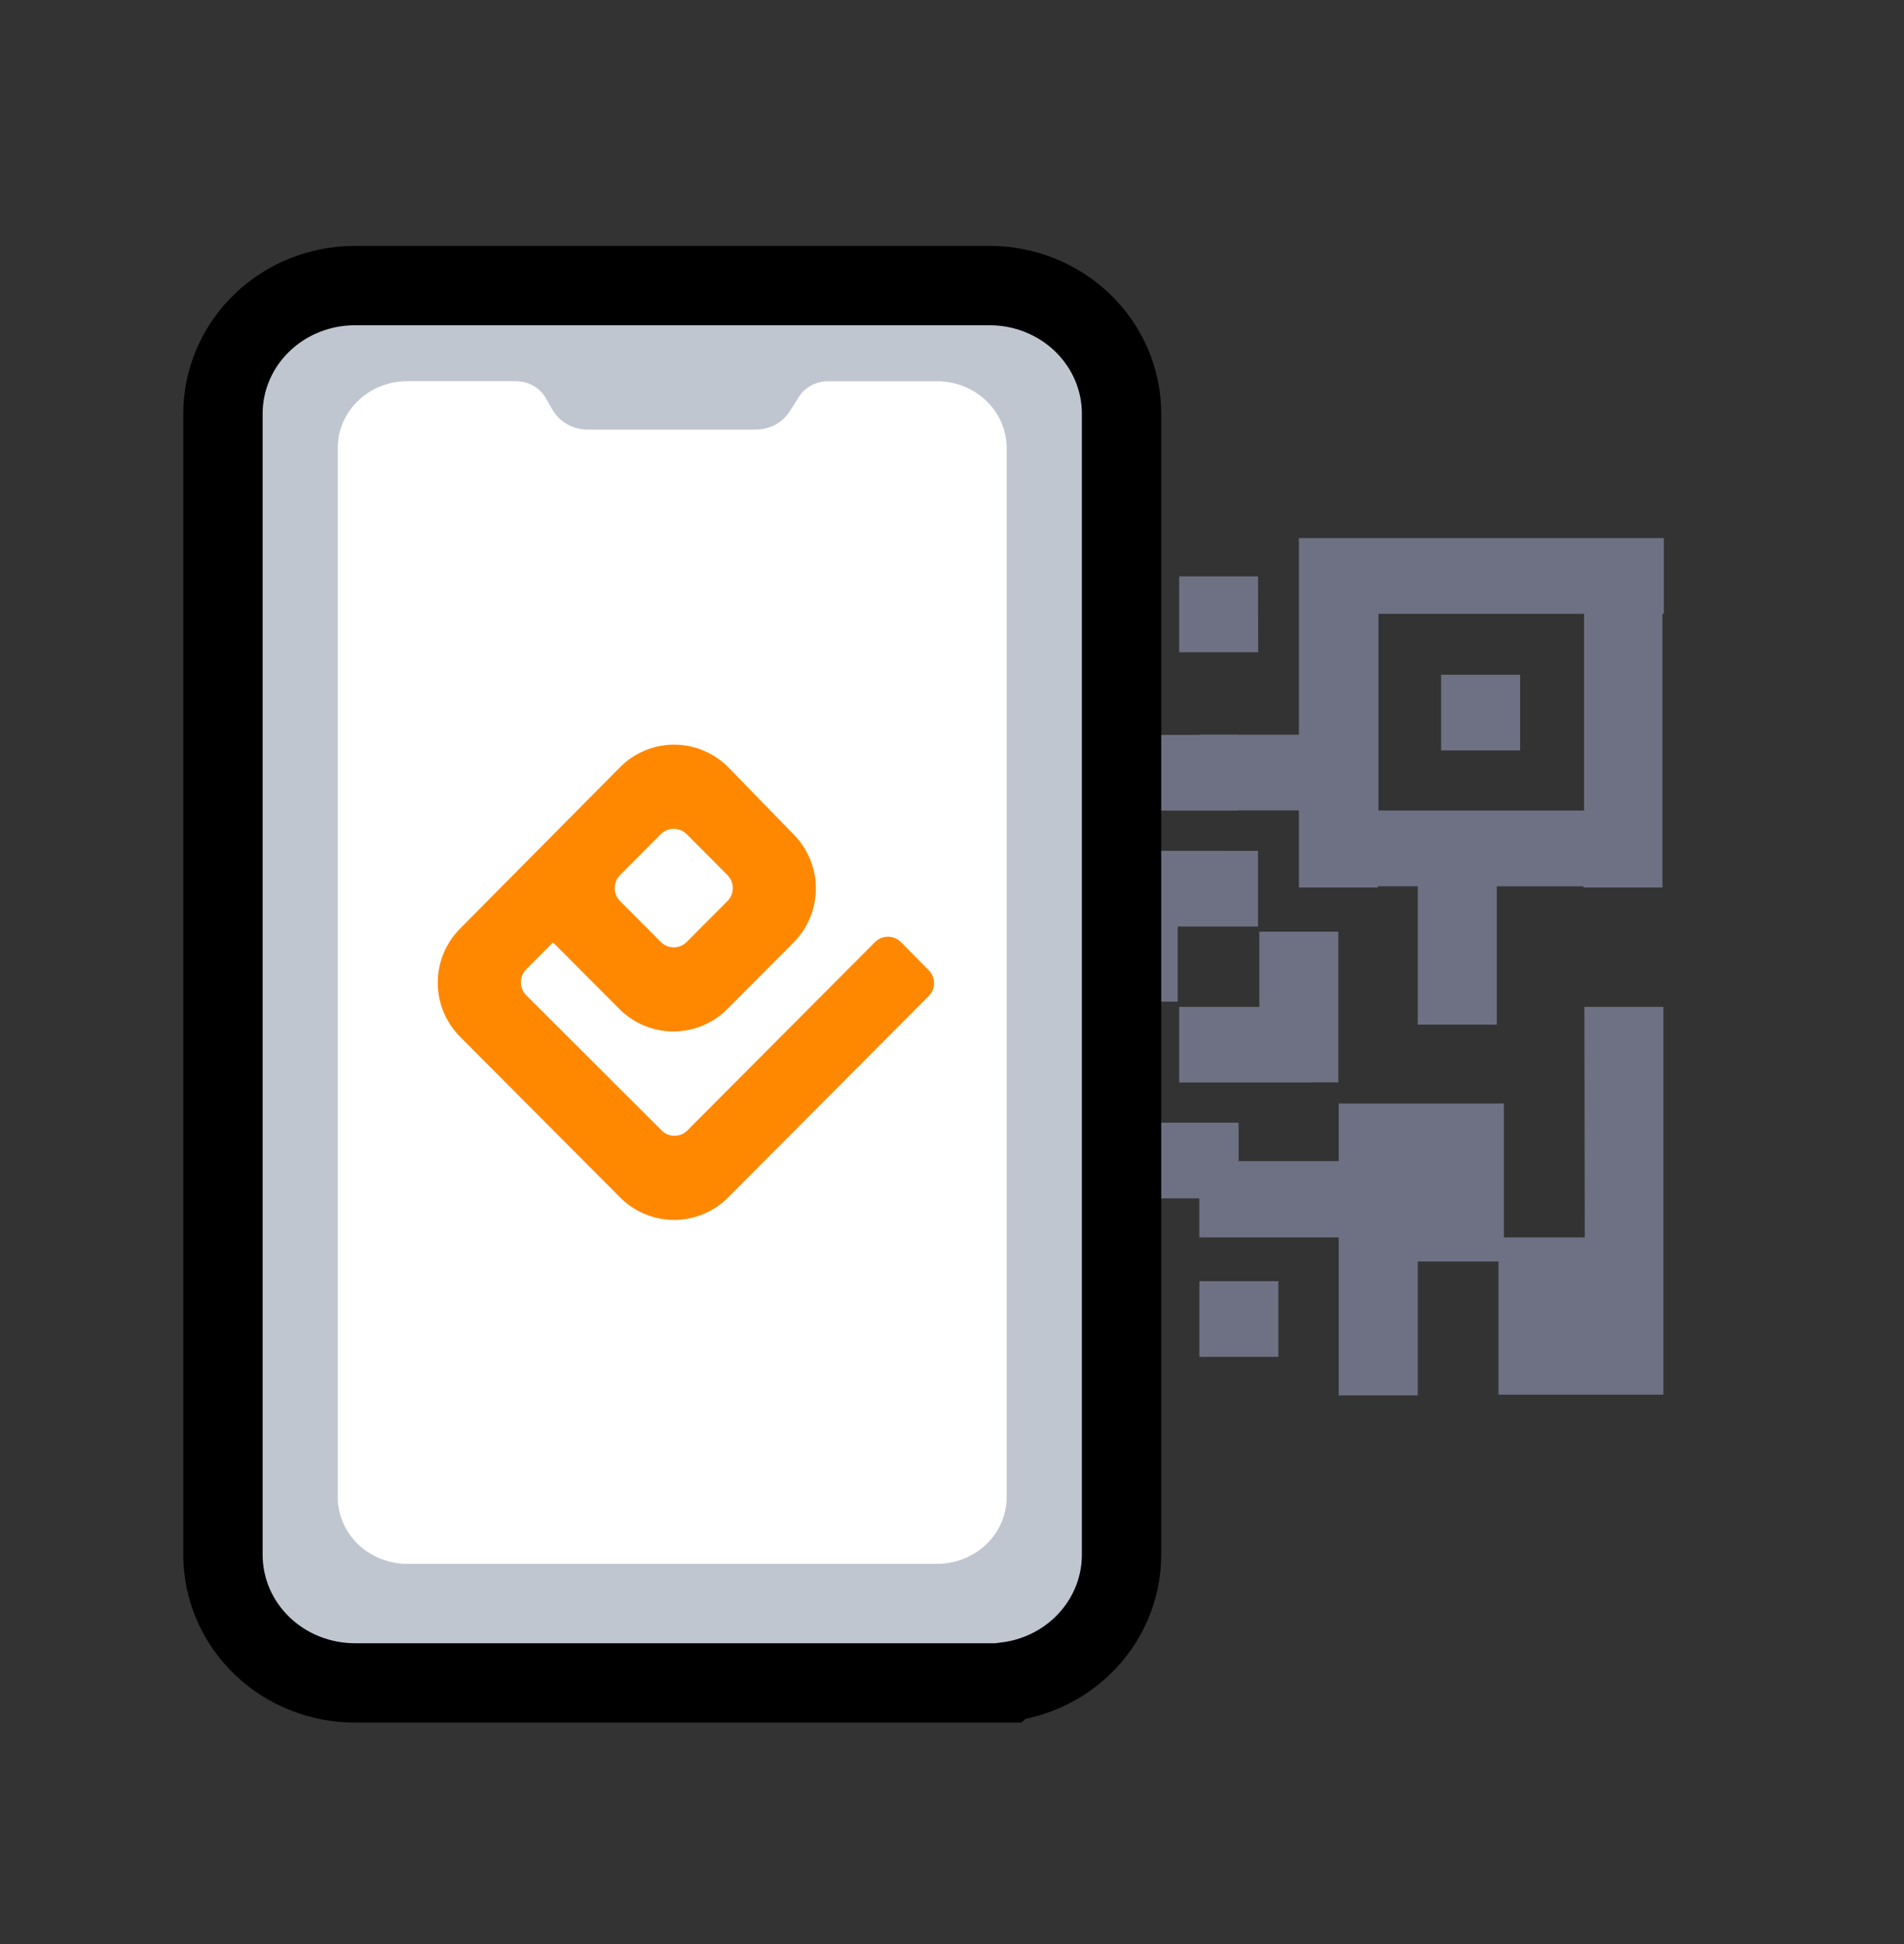
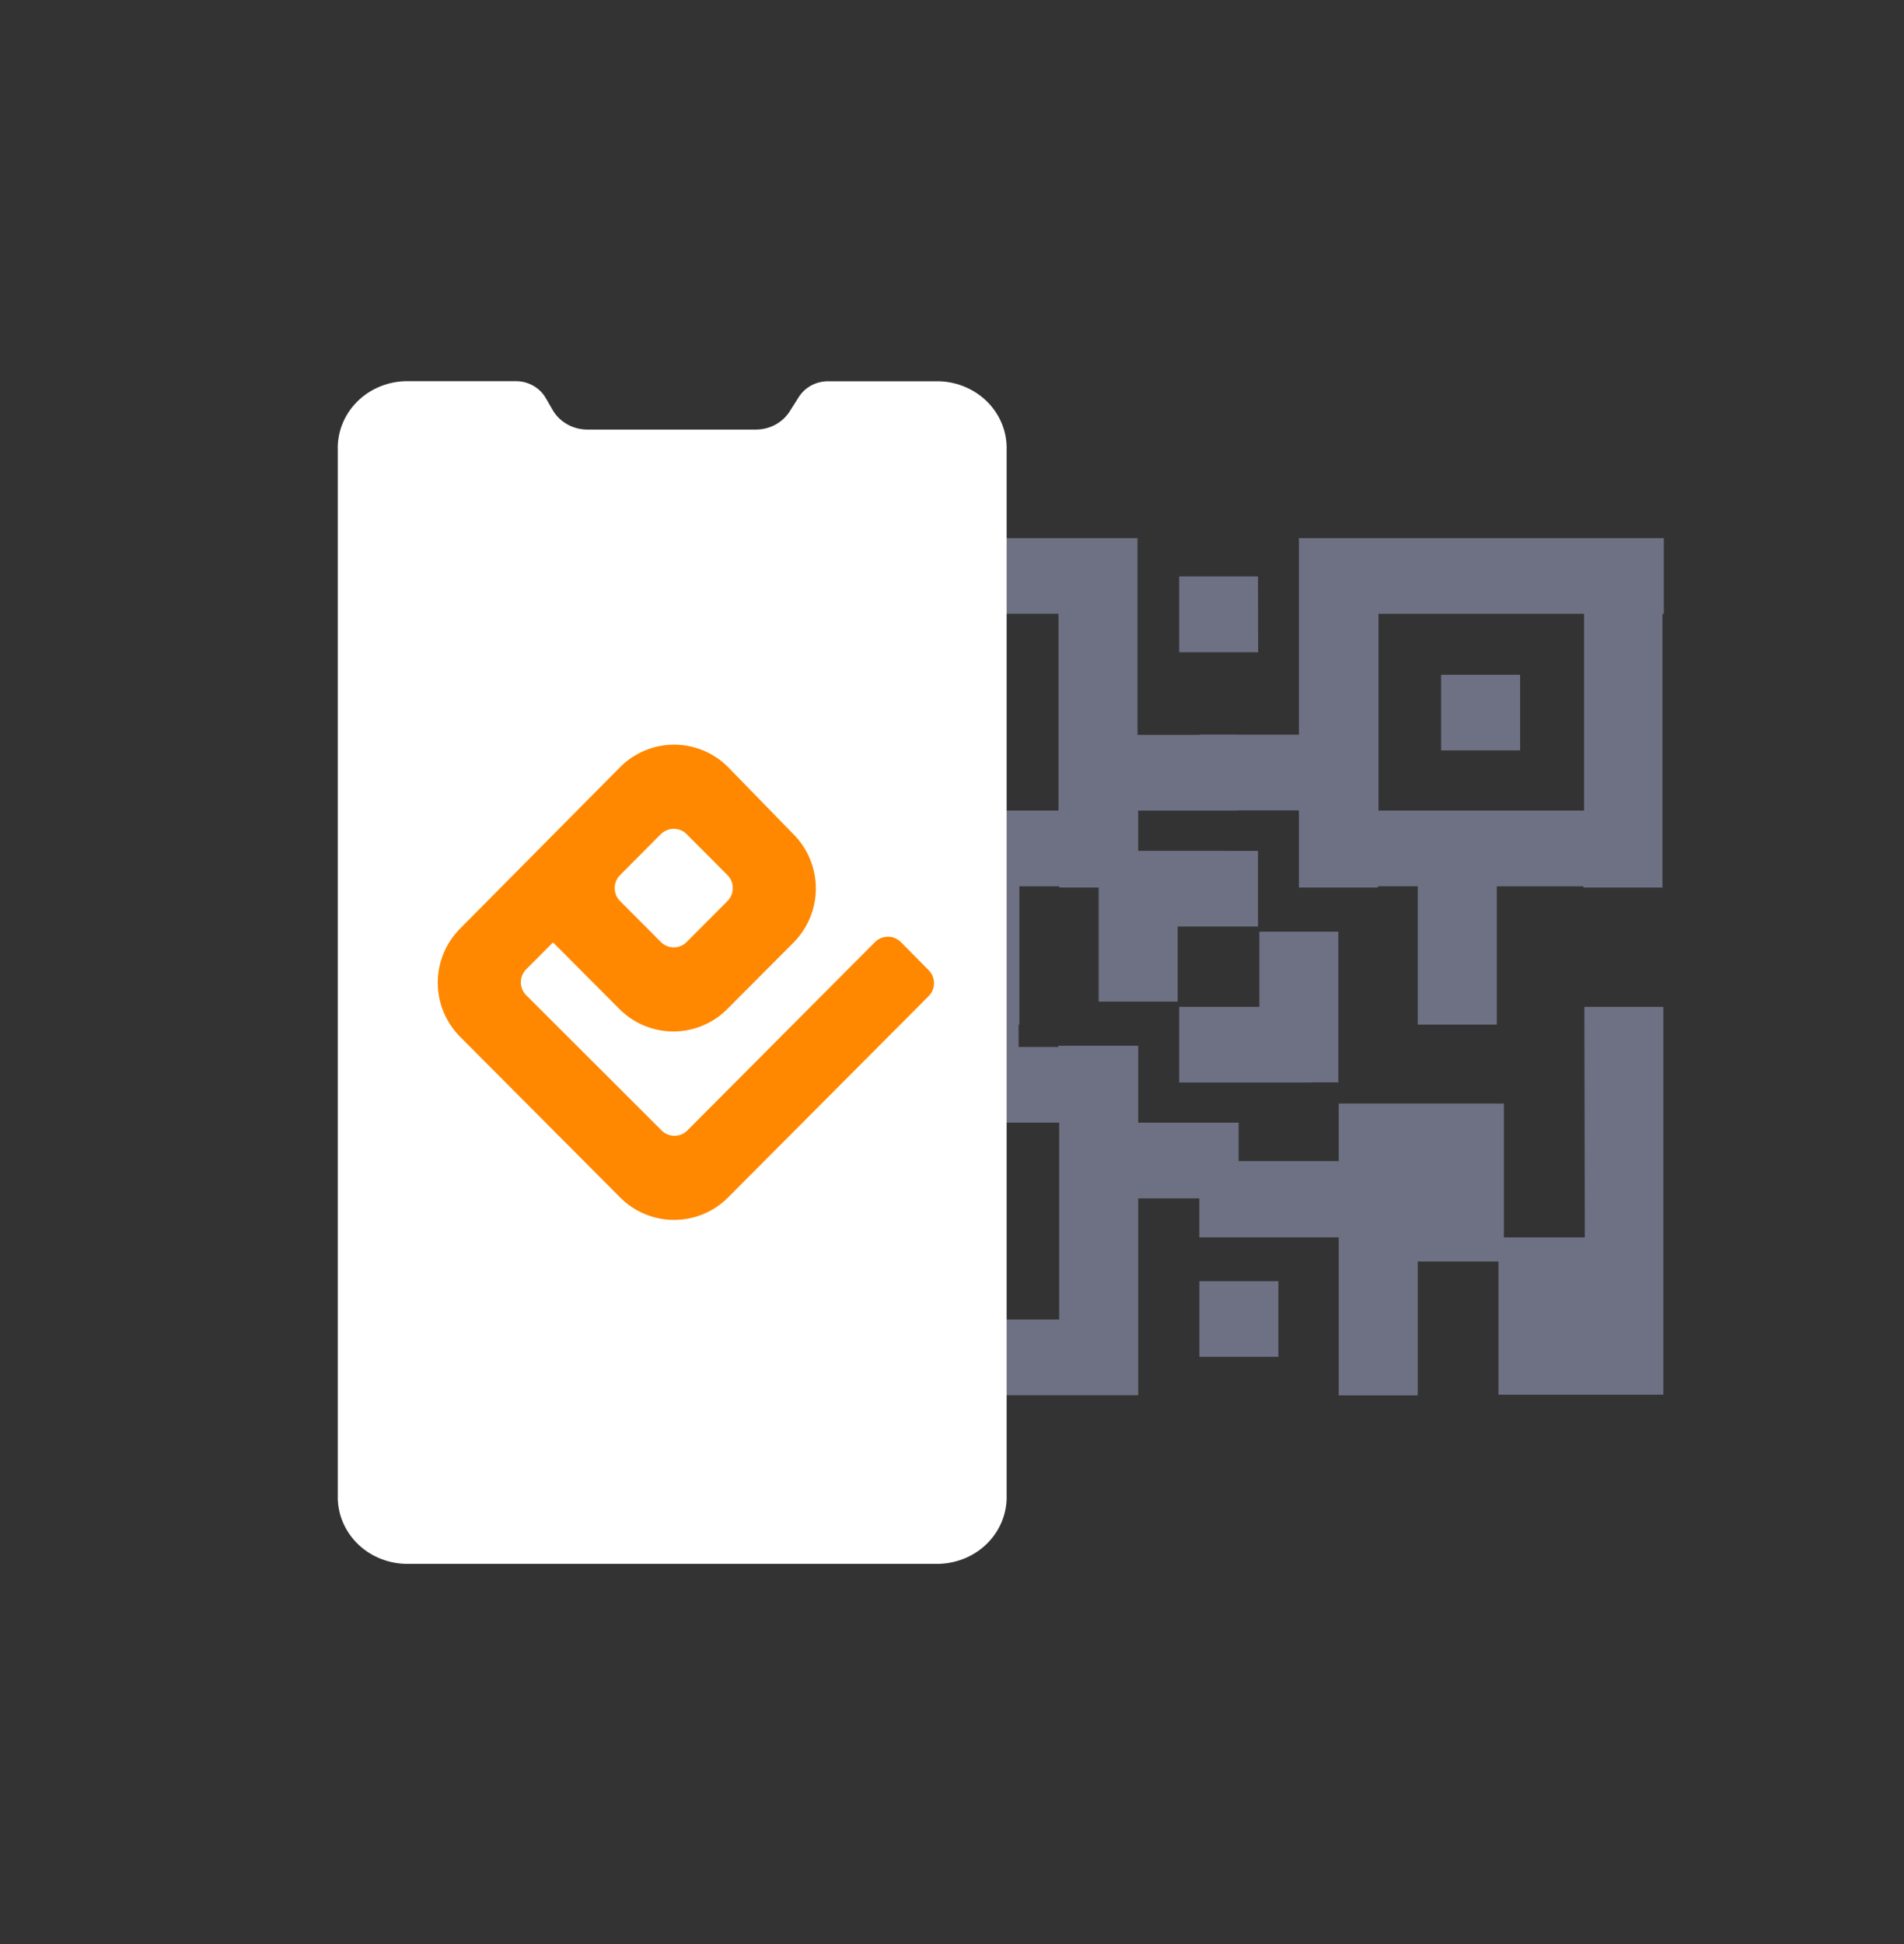
<svg xmlns="http://www.w3.org/2000/svg" width="48" height="49" viewBox="0 0 48 49" fill="none">
  <rect x="0" y="0" width="48" height="49" fill="#333333" stroke="none" />
  <path d="M41.945 15.47V13.563H32.746V18.518H30.236V20.426H32.746V22.37H34.738V22.339H35.742V25.825H37.735V22.34H39.919V22.37H41.911V15.469L41.945 15.47ZM39.933 20.43H34.752V15.472H39.934V20.431L39.933 20.43Z" fill="#6E7184" />
  <path d="M31.715 14.528H29.727V16.44H31.719L31.715 14.528ZM32.228 32.292H30.236V34.199H32.228V32.292ZM38.323 17.008H36.331V18.915H38.323V17.008ZM33.063 27.281H33.74V23.483H31.748V25.378H29.727V27.285H33.068L33.063 27.281Z" fill="#6E7184" />
  <path d="M39.952 31.188H37.913V27.814H33.749V29.266H30.235V31.188H33.749V35.17H35.742V31.796H37.777V35.153H41.934V25.378H39.942L39.952 31.188Z" fill="#6E7184" />
  <path d="M19.497 33.258V35.166H28.695V30.205H31.225V28.297H28.695V26.358H26.682V26.388H25.679V22.92H23.686V26.388H21.521V26.358H19.509V33.258H19.497ZM21.522 28.296H26.702V33.258H21.523L21.522 28.296Z" fill="#6E7184" />
  <path d="M19.511 15.47V22.37H21.523V22.339H23.706V25.825H25.698V22.34H26.702V22.37H28.694V20.431H31.206V18.523H28.677V13.563H19.497V15.47H19.511ZM21.503 15.47H26.684V20.43H21.523L21.503 15.47Z" fill="#6E7184" />
  <path d="M25.092 17.008H23.1V18.915H25.092V17.008ZM25.092 29.806H23.1V31.715H25.092V29.806ZM28.372 21.445H27.697V25.245H29.689V23.354H31.715V21.446L28.372 21.445Z" fill="#6E7184" />
-   <path d="M24.947 42.418H25.349L25.378 42.39C26.089 42.3 26.761 41.988 27.283 41.488C27.911 40.887 28.273 40.063 28.274 39.194V39.192V10.426C28.274 9.996 28.186 9.571 28.015 9.176C27.844 8.782 27.595 8.426 27.284 8.128C26.974 7.831 26.607 7.597 26.207 7.438C25.806 7.279 25.379 7.198 24.948 7.198L8.945 7.198L8.945 7.198C8.077 7.199 7.236 7.529 6.61 8.129C5.982 8.731 5.621 9.556 5.621 10.426V39.189C5.621 40.06 5.982 40.885 6.61 41.487C7.237 42.087 8.078 42.417 8.947 42.418H8.947H24.947Z" fill="#C0C6D0" stroke="black" stroke-width="2" stroke-miterlimit="10" />
  <path d="M23.686 9.61H20.858C20.71 9.613 20.566 9.651 20.438 9.723C20.311 9.795 20.204 9.897 20.13 10.019L19.919 10.352C19.832 10.495 19.708 10.614 19.559 10.697C19.41 10.78 19.241 10.825 19.069 10.827H14.794C14.616 10.825 14.442 10.777 14.289 10.688C14.137 10.6 14.011 10.474 13.927 10.324L13.762 10.039C13.69 9.91 13.583 9.803 13.452 9.727C13.322 9.651 13.173 9.61 13.02 9.608H10.207C9.742 9.624 9.303 9.816 8.986 10.142C8.669 10.468 8.5 10.902 8.516 11.347V37.677C8.5 38.122 8.669 38.556 8.986 38.882C9.303 39.208 9.742 39.4 10.207 39.416H23.686C24.151 39.4 24.59 39.208 24.907 38.882C25.224 38.556 25.393 38.122 25.377 37.677V11.35C25.393 10.904 25.224 10.471 24.907 10.145C24.59 9.819 24.151 9.627 23.686 9.61Z" fill="white" />
  <path d="M22.719 23.753C22.676 23.708 22.625 23.672 22.567 23.647C22.51 23.622 22.448 23.609 22.385 23.609C22.323 23.609 22.261 23.622 22.204 23.647C22.146 23.672 22.095 23.708 22.051 23.753L17.338 28.483C17.295 28.529 17.243 28.565 17.186 28.59C17.128 28.614 17.067 28.627 17.004 28.627C16.942 28.627 16.88 28.614 16.823 28.59C16.765 28.565 16.713 28.529 16.67 28.483L13.274 25.093C13.229 25.05 13.193 24.998 13.168 24.941C13.143 24.883 13.131 24.821 13.131 24.758C13.131 24.696 13.143 24.634 13.168 24.576C13.193 24.518 13.229 24.466 13.274 24.423L13.942 23.753L15.621 25.438C15.981 25.797 16.468 25.998 16.976 25.998C17.483 25.998 17.97 25.797 18.33 25.438L20.009 23.753C20.367 23.391 20.568 22.902 20.568 22.393C20.568 21.884 20.367 21.395 20.009 21.033L18.349 19.329C17.989 18.97 17.502 18.769 16.994 18.769C16.487 18.769 16 18.97 15.64 19.329L11.595 23.409C11.237 23.771 11.036 24.259 11.036 24.769C11.036 25.278 11.237 25.767 11.595 26.128L15.64 30.188C16 30.547 16.487 30.748 16.994 30.748C17.502 30.748 17.989 30.547 18.349 30.188L23.403 25.116C23.449 25.072 23.485 25.02 23.509 24.963C23.534 24.905 23.547 24.843 23.547 24.78C23.547 24.718 23.534 24.656 23.509 24.598C23.485 24.54 23.449 24.488 23.403 24.445L22.719 23.753ZM15.64 22.049L16.651 21.034C16.695 20.988 16.746 20.952 16.804 20.927C16.861 20.903 16.923 20.89 16.985 20.89C17.048 20.89 17.11 20.903 17.167 20.927C17.225 20.952 17.276 20.988 17.32 21.034L18.331 22.049C18.376 22.092 18.412 22.144 18.437 22.202C18.462 22.259 18.474 22.321 18.474 22.384C18.474 22.447 18.462 22.509 18.437 22.567C18.412 22.624 18.376 22.676 18.331 22.719L17.32 23.734C17.276 23.78 17.225 23.816 17.167 23.841C17.11 23.866 17.048 23.878 16.985 23.878C16.923 23.878 16.861 23.866 16.804 23.841C16.746 23.816 16.695 23.78 16.651 23.734L15.64 22.719C15.595 22.676 15.559 22.624 15.534 22.567C15.509 22.509 15.497 22.447 15.497 22.384C15.497 22.321 15.509 22.259 15.534 22.202C15.559 22.144 15.595 22.092 15.64 22.049Z" fill="#FF8800" />
</svg>